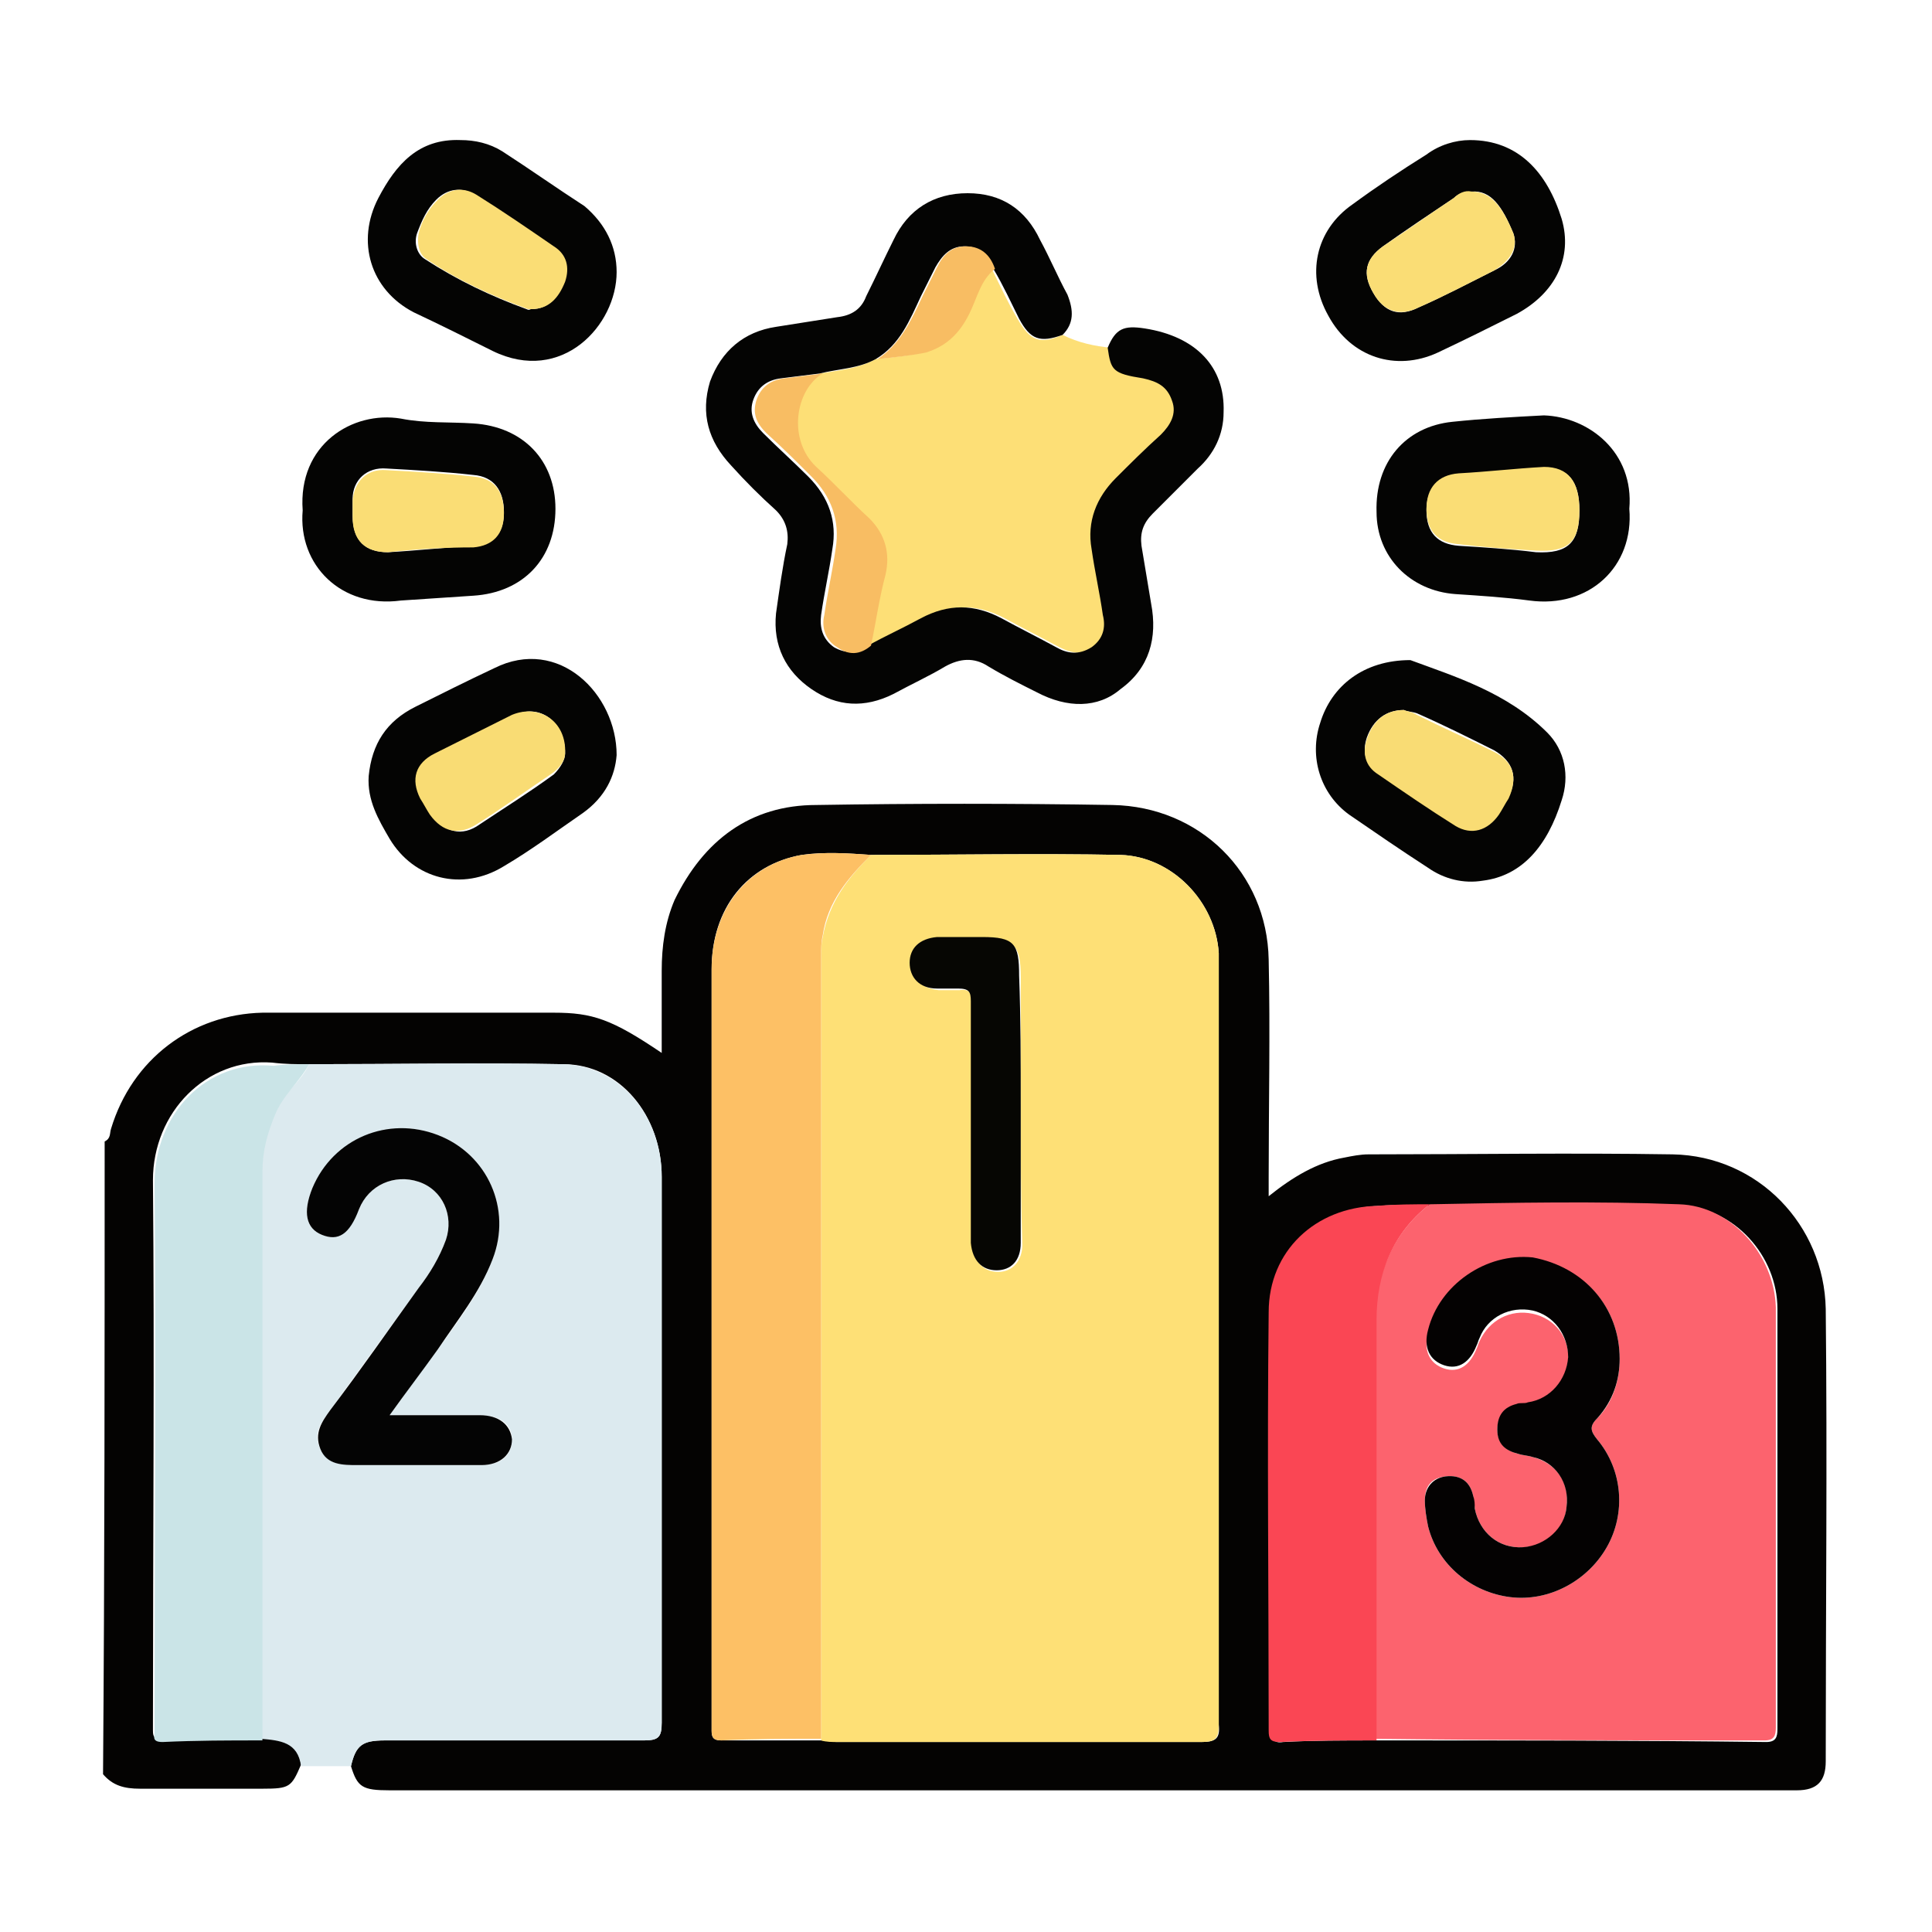
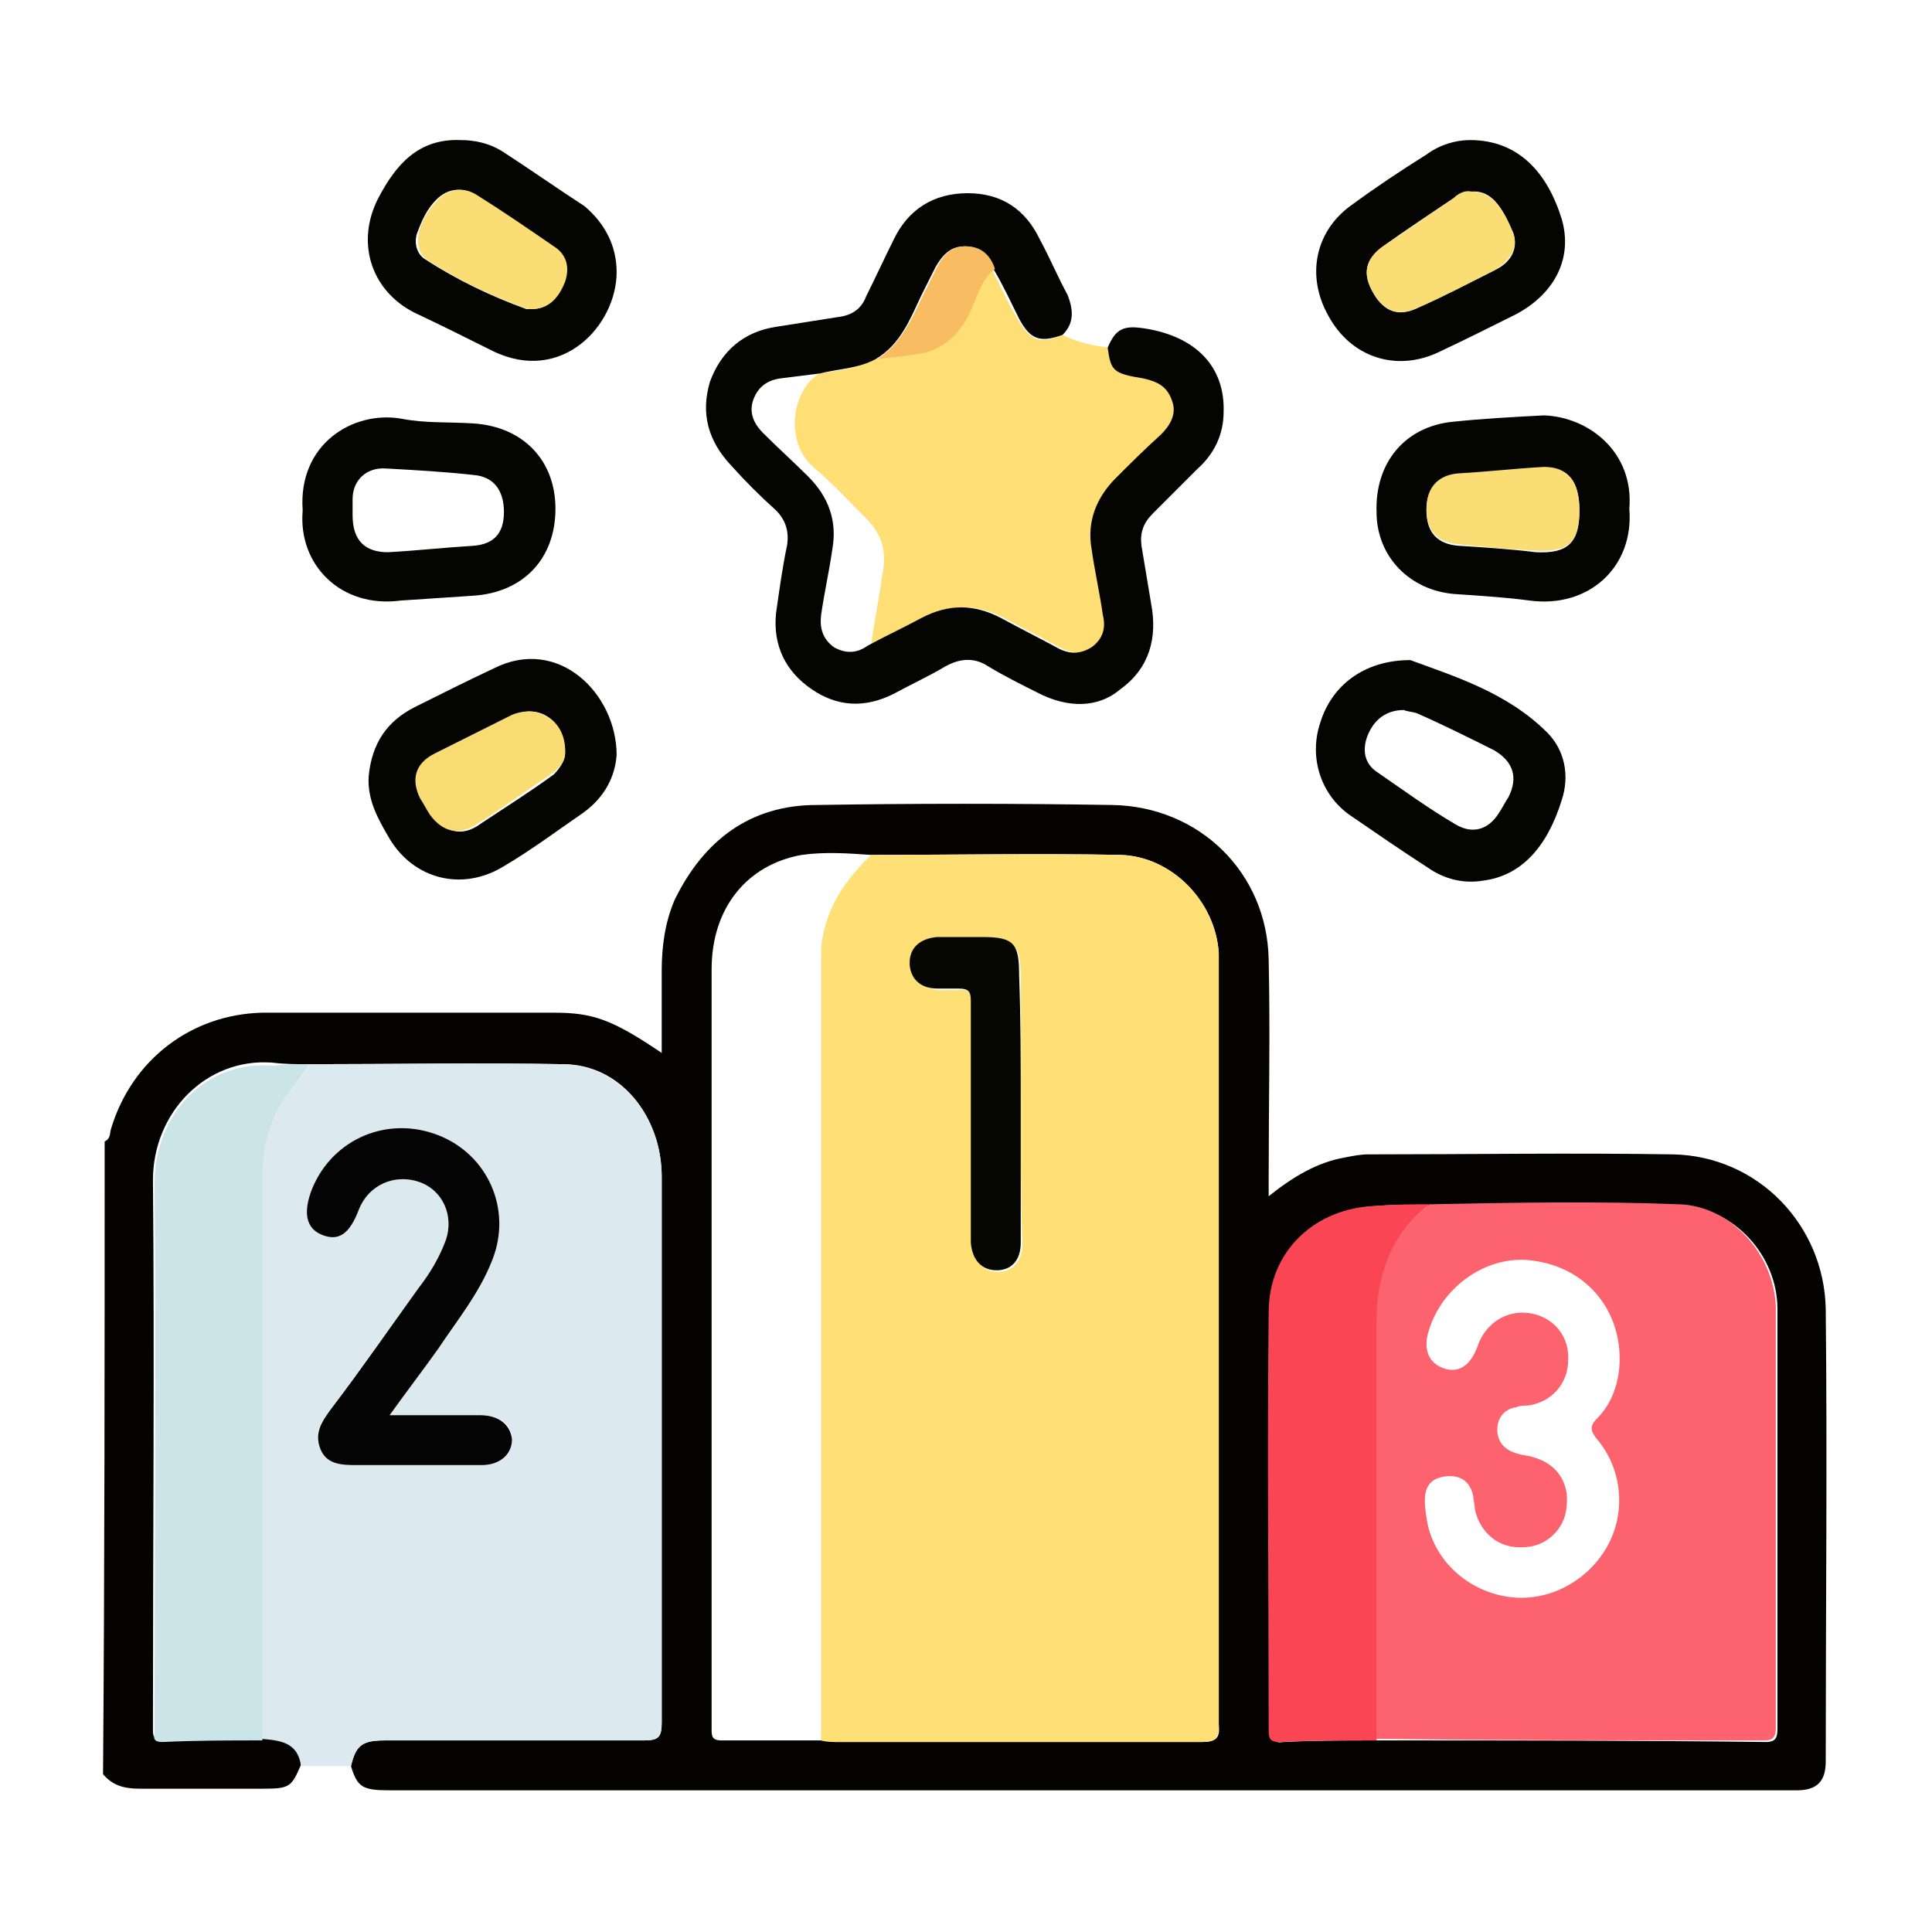
<svg xmlns="http://www.w3.org/2000/svg" version="1.1" id="Layer_1" x="0px" y="0px" viewBox="0 0 120 120" style="enable-background:new 0 0 120 120;" xml:space="preserve">
  <style type="text/css">
	.st0{fill:url(#SVGID_1_);}
	.st1{fill:url(#SVGID_2_);}
	.st2{fill:url(#SVGID_3_);}
	.st3{fill:url(#SVGID_4_);}
	.st4{fill:#14002B;}
	.st5{fill:url(#SVGID_5_);}
	.st6{fill:url(#SVGID_6_);}
	.st7{fill:url(#SVGID_7_);}
	.st8{fill:#020303;}
	.st9{fill:#FDF3F3;}
	.st10{fill:#FDC064;}
	.st11{fill:#6AD8E6;}
	.st12{fill:#6AD7E5;}
	.st13{fill:#6AD9E6;}
	.st14{fill:#EDE1DC;}
	.st15{fill:#FDA713;}
	.st16{fill:#00C5DB;}
	.st17{fill:#69D6E4;}
	.st18{fill:#E9DDD8;}
	.st19{fill:#020101;}
	.st20{fill:#030201;}
	.st21{fill:#F95B3C;}
	.st22{fill:#060505;}
	.st23{fill:#6FBEE4;}
	.st24{fill:#050504;}
	.st25{fill:#060403;}
	.st26{fill:#FEC6BE;}
	.st27{fill:#ECBD27;}
	.st28{fill:#C88F1F;}
	.st29{fill:#70BFE5;}
	.st30{fill:#4BA3C6;}
	.st31{fill:#4590AF;}
	.st32{fill:#E5B71F;}
	.st33{fill:#ECECEC;}
	.st34{fill:#030504;}
	.st35{fill:#13BC6C;}
	.st36{fill:#040302;}
	.st37{fill:#DCEAEF;}
	.st38{fill:#FDDF76;}
	.st39{fill:#040403;}
	.st40{fill:#FEE076;}
	.st41{fill:#FC636E;}
	.st42{fill:#FDC065;}
	.st43{fill:#CAE4E7;}
	.st44{fill:#FA4654;}
	.st45{fill:#040404;}
	.st46{fill:#F8BD63;}
	.st47{fill:#FADD75;}
	.st48{fill:#F9DC74;}
	.st49{fill:#060603;}
	.st50{fill:#040202;}
	.st51{fill:#429846;}
	.st52{fill:#388E3C;}
	.st53{fill:#DDA706;}
	.st54{fill:#FEC007;}
	.st55{fill:#317C34;}
	.st56{fill:#4CAE50;}
	.st57{fill:#DD7C00;}
	.st58{fill:#FE8F00;}
	.st59{fill:#080808;}
	.st60{fill:#030303;}
	.st61{fill:#F98527;}
	.st62{fill:#63B7FA;}
	.st63{fill:#8CC8FA;}
	.st64{fill:#EE661F;}
	.st65{fill:#F7F5F5;}
	.st66{fill:#F9CA83;}
	.st67{fill:#9B9B9B;}
	.st68{fill:#828282;}
	.st69{fill:#D3D3D3;}
	.st70{fill:#040608;}
	.st71{fill:#040507;}
	.st72{fill:#030506;}
	.st73{fill:#67C6A5;}
	.st74{fill:#52C0FE;}
	.st75{fill:#738394;}
	.st76{fill:#FBDDC9;}
	.st77{fill:#F7C6A5;}
	.st78{fill:#F8C6A5;}
	.st79{fill:#FDFEFE;}
	.st80{fill:#F17B7B;}
	.st81{fill:#FBE67C;}
	.st82{fill:#EC6060;}
	.st83{fill:#DCF2F9;}
	.st84{fill:#040303;}
	.st85{fill:#030304;}
	.st86{fill:#060606;}
	.st87{fill:#F1EEF1;}
	.st88{fill:#5D96D3;}
	.st89{fill:#FBD0A2;}
</style>
  <g>
    <path class="st36" d="M6.5,70.9c0.4-0.2,0.3-0.5,0.4-0.8c1.3-4.3,5-7.1,9.4-7.2c6,0,12.1,0,18.1,0c2.4,0,3.6,0.4,6.7,2.5   c0-1.8,0-3.5,0-5.1c0-1.5,0.2-3,0.8-4.4c1.8-3.7,4.7-5.9,8.8-5.9c6.1-0.1,12.3-0.1,18.4,0c5.4,0.1,9.6,4.2,9.7,9.6   c0.1,4.5,0,9,0,13.5c0,0.3,0,0.7,0,1.2c1.5-1.2,3-2.1,4.7-2.4c0.5-0.1,1-0.2,1.5-0.2c6.3,0,12.6-0.1,18.9,0   c5.3,0.1,9.4,4.4,9.5,9.6c0.1,9.4,0,18.7,0,28.1c0,1.2-0.5,1.8-1.8,1.8c-0.2,0-0.4,0-0.6,0c-28.9,0-57.9,0-86.8,0   c-1.7,0-2-0.2-2.4-1.5c0.3-1.3,0.7-1.6,2.1-1.6c5.4,0,10.7,0,16.1,0c0.9,0,1.1-0.2,1.1-1.1c0-5.1,0-10.2,0-15.2   c0-6.2,0-12.5,0-18.7c0-3.8-2.6-7-6.1-7c-5.3-0.1-10.5,0-15.8,0c-0.8,0-1.5,0-2.3-0.1c-4.1-0.3-7.4,3.1-7.4,7.3   c0.1,11.2,0,22.4,0,33.6c0,0.2,0,0.4,0,0.6c0,0.4,0.1,0.5,0.5,0.5c2.1,0,4.1,0,6.2-0.1c1.2,0,2.3,0.2,2.5,1.7   c-0.6,1.4-0.7,1.5-2.4,1.5c-2.5,0-5.1,0-7.6,0c-1,0-1.7-0.2-2.3-0.9C6.5,97.2,6.5,84,6.5,70.9z M85.5,108.1c8.1,0,16.1,0,24.2,0.1   c0.6,0,0.7-0.3,0.7-0.8c0-8.7,0-17.4,0-26.1c0-3.3-2.7-6.3-6-6.4c-5.2-0.2-10.4-0.1-15.5,0c-1.1,0-2.2-0.1-3.2,0   c-3.8,0.1-6.7,2.8-6.7,6.6c-0.1,8.7,0,17.3,0,26c0,0.5,0.1,0.8,0.7,0.7C81.5,108.1,83.5,108.1,85.5,108.1z M51,108.1   c0.3,0,0.7,0.1,1,0.1c7.5,0,15,0,22.6,0c0.9,0,1.2-0.2,1.1-1.1c0-15.5,0-31.1,0-46.6c0-0.4,0-0.8,0-1.3c-0.2-3.2-2.9-6-6.1-6.1   c-5.1-0.1-10.3,0-15.5,0c-1.4-0.1-2.9-0.2-4.3,0c-3.4,0.6-5.6,3.3-5.6,7.1c0,15.6,0,31.2,0,46.8c0,0.2,0,0.3,0,0.5   c0,0.4,0.1,0.6,0.6,0.6C46.9,108.1,49,108.1,51,108.1z" />
    <path class="st37" d="M19.2,66.1c5.3,0,10.5-0.1,15.8,0c3.5,0.1,6.1,3.2,6.1,7c0,6.2,0,12.5,0,18.7c0,5.1,0,10.2,0,15.2   c0,0.9-0.2,1.1-1.1,1.1c-5.4,0-10.7,0-16.1,0c-1.4,0-1.8,0.3-2.1,1.6c-1,0-2,0-3.1,0c-0.2-1.5-1.3-1.6-2.5-1.7   c0-11.8,0-23.6,0-35.3c0-1.3,0.3-2.4,0.8-3.6C17.6,67.9,18.7,67.2,19.2,66.1z M24.2,87.9c1.1-1.5,2-2.8,3-4.1   c1.3-1.8,2.6-3.5,3.4-5.6c1.2-3.1-0.3-6.5-3.4-7.7c-3.1-1.2-6.5,0.3-7.8,3.3c-0.6,1.5-0.4,2.5,0.6,2.9c1,0.4,1.6-0.1,2.3-1.6   c0.6-1.5,2.2-2.2,3.7-1.7c1.5,0.5,2.2,2.1,1.7,3.6c-0.4,1.1-1,2.1-1.7,3c-1.8,2.5-3.7,5.1-5.5,7.6c-0.5,0.7-1.1,1.4-0.6,2.4   c0.5,1,1.4,1,2.3,1c2.6,0,5.2,0,7.7,0c1.2,0,1.9-0.6,1.9-1.6c0-0.9-0.7-1.5-2-1.5C28,87.9,26.2,87.9,24.2,87.9z" />
    <path class="st38" d="M66,20.8c1,0.5,2,0.7,3,0.8c0.2,1.4,0.4,1.6,2.2,1.9c0.9,0.1,1.5,0.5,1.8,1.4c0.3,0.9-0.1,1.5-0.7,2.1   c-0.9,0.9-1.9,1.8-2.8,2.7c-1.2,1.2-1.7,2.7-1.5,4.4c0.2,1.4,0.5,2.7,0.7,4.1c0.1,0.8,0,1.5-0.7,2c-0.7,0.5-1.4,0.4-2.2,0   c-1.1-0.6-2.3-1.2-3.4-1.8c-1.7-0.9-3.3-0.9-5,0c-1.1,0.6-2.2,1.1-3.3,1.7c0.2-1.5,0.5-2.9,0.7-4.4c0.3-1.4,0-2.5-1-3.5   c-1.1-1.1-2.1-2.2-3.3-3.2c-1.8-1.6-1.3-4.8,0.4-5.8c1.2-0.2,2.4-0.3,3.5-0.9c1-0.1,2-0.2,2.9-0.4c1.3-0.3,2.1-1.2,2.7-2.4   c0.5-1,0.7-2.1,1.6-2.8c0.5,1,1,2.1,1.6,3.1C64,21.2,64.6,21.4,66,20.8z" />
    <path class="st39" d="M66,20.8c-1.4,0.5-2,0.3-2.7-1c-0.5-1-1-2.1-1.6-3.1c-0.3-0.9-0.9-1.4-1.8-1.4c-0.9,0-1.4,0.6-1.8,1.3   c-0.3,0.6-0.6,1.2-0.9,1.8c-0.7,1.5-1.3,3-2.8,3.9c-1.1,0.6-2.3,0.6-3.5,0.9c-0.8,0.1-1.6,0.2-2.4,0.3c-0.8,0.1-1.4,0.5-1.7,1.3   c-0.3,0.8,0,1.5,0.6,2.1c0.9,0.9,1.9,1.8,2.8,2.7c1.3,1.3,1.8,2.8,1.5,4.5c-0.2,1.4-0.5,2.7-0.7,4.1c-0.1,0.8,0.1,1.5,0.8,2   c0.7,0.4,1.4,0.4,2.1-0.1c1.1-0.6,2.2-1.1,3.3-1.7c1.7-0.9,3.3-0.9,5,0c1.1,0.6,2.3,1.2,3.4,1.8c0.7,0.4,1.4,0.5,2.2,0   c0.7-0.5,0.9-1.2,0.7-2c-0.2-1.4-0.5-2.7-0.7-4.1c-0.3-1.7,0.3-3.2,1.5-4.4c0.9-0.9,1.8-1.8,2.8-2.7c0.6-0.6,1-1.3,0.7-2.1   c-0.3-0.9-0.9-1.2-1.8-1.4c-1.9-0.3-2-0.5-2.2-1.9c0.5-1.2,1-1.4,2.3-1.2c3.2,0.5,5,2.4,4.9,5.2c0,1.4-0.6,2.6-1.6,3.5   c-0.9,0.9-1.9,1.9-2.8,2.8c-0.6,0.6-0.8,1.2-0.7,2c0.2,1.2,0.4,2.4,0.6,3.6c0.4,2.1-0.1,4-1.9,5.3C68.2,44,66.3,44,64.4,43   c-1-0.5-2-1-3-1.6c-0.9-0.6-1.8-0.5-2.7,0c-1,0.6-2.1,1.1-3.2,1.7c-1.8,0.9-3.5,0.8-5.1-0.3c-1.6-1.1-2.4-2.7-2.2-4.7   c0.2-1.4,0.4-2.9,0.7-4.3c0.1-0.8-0.1-1.5-0.7-2.1c-1-0.9-1.9-1.8-2.8-2.8c-1.4-1.5-1.9-3.2-1.3-5.2c0.7-1.9,2.1-3.1,4.1-3.4   c1.3-0.2,2.5-0.4,3.8-0.6c0.9-0.1,1.5-0.5,1.8-1.3c0.6-1.2,1.1-2.3,1.7-3.5c0.9-1.9,2.5-2.9,4.6-2.9c2.1,0,3.6,1,4.5,2.9   c0.6,1.1,1.1,2.3,1.7,3.4C66.7,19.3,66.7,20.1,66,20.8z" />
-     <path class="st39" d="M38.3,16.9c0,3.3-3.4,7-7.7,4.9c-1.6-0.8-3.2-1.6-4.9-2.4C23,18,22.1,15,23.5,12.3c1.1-2.1,2.5-3.7,5.1-3.6   c0.9,0,1.8,0.2,2.6,0.7c1.7,1.1,3.4,2.3,5.1,3.4C37.6,13.9,38.3,15.3,38.3,16.9z M33,19.2c1.1,0,1.7-0.8,2-1.7   c0.3-0.9,0.1-1.7-0.7-2.2c-1.6-1.1-3.2-2.2-4.8-3.2c-0.8-0.5-1.7-0.4-2.4,0.3c-0.6,0.6-0.9,1.3-1.2,2.1c-0.2,0.6,0,1.3,0.5,1.6   c2,1.3,4.1,2.3,6.3,3.1C32.9,19.3,32.9,19.2,33,19.2z" />
+     <path class="st39" d="M38.3,16.9c0,3.3-3.4,7-7.7,4.9c-1.6-0.8-3.2-1.6-4.9-2.4C23,18,22.1,15,23.5,12.3c1.1-2.1,2.5-3.7,5.1-3.6   c0.9,0,1.8,0.2,2.6,0.7c1.7,1.1,3.4,2.3,5.1,3.4C37.6,13.9,38.3,15.3,38.3,16.9z M33,19.2c1.1,0,1.7-0.8,2-1.7   c0.3-0.9,0.1-1.7-0.7-2.2c-1.6-1.1-3.2-2.2-4.8-3.2c-0.8-0.5-1.7-0.4-2.4,0.3c-0.6,0.6-0.9,1.3-1.2,2.1c-0.2,0.6,0,1.3,0.5,1.6   c2,1.3,4.1,2.3,6.3,3.1z" />
    <path class="st39" d="M91.3,8.7c3,0,4.8,2,5.7,4.9c0.7,2.4-0.4,4.6-2.8,5.9c-1.6,0.8-3.2,1.6-4.9,2.4c-2.6,1.2-5.4,0.3-6.8-2.3   c-1.4-2.5-0.8-5.3,1.5-6.9c1.5-1.1,3-2.1,4.6-3.1C89.4,9,90.4,8.7,91.3,8.7z M91.4,11.9c-0.4,0-0.8,0.1-1.1,0.4c-1.5,1-3,2-4.4,3   c-1.1,0.8-1.3,1.7-0.6,2.9c0.7,1.2,1.6,1.5,2.8,0.9c1.6-0.7,3.1-1.5,4.7-2.3c1.1-0.5,1.5-1.4,1.2-2.3   C93.3,12.8,92.6,11.8,91.4,11.9z" />
    <path class="st39" d="M18.8,31.7c-0.3-4.1,3.1-6.2,6.1-5.7c1.5,0.3,3,0.2,4.5,0.3c3.1,0.2,5.1,2.3,5.1,5.3c0,3.1-2,5.2-5.1,5.4   c-1.5,0.1-3,0.2-4.5,0.3C21.2,37.8,18.5,35.1,18.8,31.7z M24.1,34.3c1.8-0.1,3.6-0.3,5.3-0.4c1.3-0.1,1.9-0.8,1.9-2.1   c0-1.3-0.6-2.2-1.9-2.3c-1.8-0.2-3.6-0.3-5.4-0.4c-1.2-0.1-2.1,0.7-2.1,1.9c0,0.3,0,0.7,0,1C21.9,33.6,22.7,34.3,24.1,34.3z" />
    <path class="st39" d="M101.2,31.6c0.3,3.6-2.5,6.2-6.2,5.7c-1.5-0.2-3.1-0.3-4.6-0.4c-2.8-0.2-4.9-2.3-4.9-5.1   c-0.1-3.1,1.8-5.3,4.7-5.6c1.9-0.2,3.8-0.3,5.7-0.4C98.7,25.9,101.5,28.1,101.2,31.6z M98.1,31.7c0-1.8-0.7-2.7-2.2-2.6   c-1.8,0.1-3.5,0.2-5.3,0.4c-1.3,0.1-2,0.9-2,2.2c0,1.4,0.7,2.1,2,2.2c1.6,0.1,3.2,0.2,4.8,0.4C97.4,34.4,98.1,33.7,98.1,31.7z" />
    <path class="st39" d="M87.6,41c2.7,1,6,2,8.5,4.5c1.1,1.1,1.4,2.7,0.9,4.2c-0.9,2.9-2.5,4.7-4.9,5c-1.2,0.2-2.4-0.1-3.4-0.8   c-1.7-1.1-3.3-2.2-4.9-3.3C82,49.3,81.3,47,82,44.9C82.7,42.6,84.7,41,87.6,41z M87.2,44.1c-1.1,0-1.9,0.6-2.3,1.7   c-0.3,0.9-0.1,1.7,0.7,2.2c1.6,1.1,3.1,2.2,4.8,3.2c1,0.6,2,0.4,2.7-0.7c0.2-0.3,0.4-0.7,0.6-1c0.6-1.2,0.3-2.2-0.9-2.9   c-1.6-0.8-3.2-1.6-4.8-2.3C87.7,44.2,87.4,44.2,87.2,44.1z" />
    <path class="st39" d="M38.3,46.9c-0.1,1.3-0.7,2.6-2.1,3.6c-1.6,1.1-3.2,2.3-4.9,3.3c-2.6,1.6-5.6,0.8-7.1-1.7   c-0.7-1.2-1.4-2.4-1.3-3.9c0.2-2,1.1-3.4,2.9-4.3c1.6-0.8,3.2-1.6,4.9-2.4C34.7,39.5,38.3,43.1,38.3,46.9z M35.1,46.8   c0-2-1.6-3.1-3.1-2.4c-1.6,0.8-3.2,1.6-4.8,2.4c-1.2,0.6-1.5,1.6-0.9,2.8c0.2,0.3,0.4,0.7,0.6,1c0.7,1.1,1.8,1.4,2.9,0.6   c1.5-1,3.1-2,4.6-3.1C34.8,47.7,35.1,47.2,35.1,46.8z" />
    <path class="st40" d="M54.1,53.1c5.2,0,10.3-0.1,15.5,0c3.2,0.1,5.9,2.9,6.1,6.1c0,0.4,0,0.8,0,1.3c0,15.5,0,31.1,0,46.6   c0,0.9-0.2,1.1-1.1,1.1c-7.5,0-15,0-22.6,0c-0.3,0-0.7,0-1-0.1c0-16.2,0-32.4,0-48.6c0-0.4,0-0.9,0.1-1.3   C51.5,56,52.7,54.5,54.1,53.1z M63.4,68.6c0-2.6,0-5.3,0-7.9c0-2-0.4-2.4-2.3-2.4c-0.9,0-1.9,0-2.8,0c-1.1,0-1.7,0.6-1.7,1.6   c0,0.9,0.7,1.5,1.7,1.6c0.4,0,0.8,0,1.3,0c0.6-0.1,0.8,0.2,0.8,0.8c0,0.9,0,1.8,0,2.7c0,3.8,0,7.7,0,11.5c0,0.3,0,0.6,0,0.8   c0.1,1.1,0.7,1.7,1.6,1.7c0.9,0,1.5-0.7,1.5-1.7C63.4,74.3,63.4,71.5,63.4,68.6z" />
    <path class="st41" d="M88.8,74.8c5.2-0.1,10.4-0.2,15.5,0c3.2,0.1,5.9,3.1,6,6.4c0,8.7,0,17.4,0,26.1c0,0.5-0.1,0.8-0.7,0.8   c-8.1,0-16.1,0-24.2-0.1c0-8.7,0-17.4,0-26.1C85.5,79.1,86.5,76.6,88.8,74.8z M100.6,84.4c0-3.2-2.2-5.7-5.4-6.1   c-2.8-0.4-5.7,1.6-6.5,4.5c-0.3,1.1,0.1,1.9,1,2.2c0.9,0.3,1.6-0.2,2-1.2c0.1-0.2,0.1-0.3,0.2-0.5c0.6-1.3,1.9-2,3.3-1.7   c1.4,0.3,2.3,1.5,2.2,2.9c0,1.4-1,2.6-2.5,2.8c-0.2,0-0.5,0-0.7,0.1C93.5,87.5,93,88,93,88.8c0,0.8,0.5,1.3,1.3,1.5   c0.3,0.1,0.6,0.1,0.9,0.2c1.5,0.4,2.3,1.6,2.1,3.1c-0.1,1.4-1.3,2.5-2.7,2.5c-1.5,0.1-2.7-0.9-3-2.4c0-0.3-0.1-0.6-0.1-0.8   c-0.2-0.9-0.8-1.3-1.7-1.2c-0.9,0.1-1.3,0.6-1.3,1.5c0,0.5,0.1,1.1,0.2,1.6c0.6,2.4,2.7,4.1,5.1,4.4c2.4,0.3,4.8-1,6-3.1   c1.2-2.1,1-4.8-0.6-6.7c-0.4-0.5-0.5-0.8,0-1.3C100.2,87.1,100.6,85.7,100.6,84.4z" />
-     <path class="st42" d="M54.1,53.1c-1.4,1.4-2.7,2.9-3,5C51,58.5,51,59,51,59.4c0,16.2,0,32.4,0,48.6c-2.1,0-4.1,0-6.2,0.1   c-0.5,0-0.6-0.2-0.6-0.6c0-0.2,0-0.3,0-0.5c0-15.6,0-31.2,0-46.8c0-3.7,2.2-6.5,5.6-7.1C51.3,52.9,52.7,53,54.1,53.1z" />
    <path class="st43" d="M19.2,66.1c-0.6,1.1-1.6,1.9-2.1,3.1c-0.5,1.2-0.8,2.3-0.8,3.6c0,11.8,0,23.6,0,35.3c-2.1,0-4.1,0-6.2,0.1   c-0.4,0-0.6-0.1-0.5-0.5c0-0.2,0-0.4,0-0.6c0-11.2,0.1-22.4,0-33.6c0-4.3,3.2-7.7,7.4-7.3C17.7,66.1,18.5,66.1,19.2,66.1z" />
    <path class="st44" d="M88.8,74.8c-2.3,1.8-3.3,4.3-3.3,7.2c0,8.7,0,17.4,0,26.1c-2,0-4,0-6,0.1c-0.6,0-0.7-0.2-0.7-0.7   c0-8.7-0.1-17.3,0-26c0-3.8,2.9-6.5,6.7-6.6C86.7,74.8,87.8,74.8,88.8,74.8z" />
    <path class="st45" d="M24.2,87.9c2,0,3.8,0,5.6,0c1.2,0,1.9,0.6,2,1.5c0,0.9-0.7,1.6-1.9,1.6c-2.6,0-5.2,0-7.7,0   c-0.9,0-1.9,0-2.3-1c-0.4-1,0.1-1.7,0.6-2.4c1.9-2.5,3.7-5.1,5.5-7.6c0.7-0.9,1.3-1.9,1.7-3c0.5-1.5-0.2-3.1-1.7-3.6   c-1.5-0.5-3.1,0.2-3.7,1.7c-0.6,1.6-1.3,2-2.3,1.6c-1-0.4-1.2-1.4-0.6-2.9c1.3-3.1,4.7-4.5,7.8-3.3c3.1,1.2,4.6,4.6,3.4,7.7   c-0.8,2.1-2.2,3.8-3.4,5.6C26.2,85.2,25.2,86.5,24.2,87.9z" />
-     <path class="st46" d="M54.1,40.1c-0.7,0.6-1.4,0.6-2.1,0.1c-0.7-0.4-1-1.2-0.8-2c0.2-1.4,0.5-2.7,0.7-4.1c0.3-1.8-0.3-3.3-1.5-4.5   c-0.9-0.9-1.8-1.8-2.8-2.7c-0.6-0.6-0.9-1.2-0.6-2.1c0.3-0.8,0.9-1.2,1.7-1.3c0.8-0.1,1.6-0.2,2.4-0.3c-1.7,1-2.2,4.1-0.4,5.8   c1.1,1,2.2,2.2,3.3,3.2c1,1,1.3,2.2,1,3.5C54.6,37.2,54.4,38.7,54.1,40.1z" />
    <path class="st46" d="M54.5,22.3c1.4-0.9,2.1-2.4,2.8-3.9c0.3-0.6,0.6-1.2,0.9-1.8c0.4-0.8,0.9-1.3,1.8-1.3c0.9,0,1.5,0.5,1.8,1.4   c-0.9,0.7-1.1,1.8-1.6,2.8c-0.6,1.2-1.4,2-2.7,2.4C56.5,22.1,55.5,22.2,54.5,22.3z" />
    <path class="st47" d="M33,19.2c-0.1,0-0.1,0-0.2,0c-2.2-0.8-4.4-1.8-6.3-3.1c-0.5-0.3-0.6-1-0.5-1.6c0.2-0.8,0.6-1.5,1.2-2.1   c0.7-0.7,1.6-0.8,2.4-0.3c1.6,1,3.2,2.1,4.8,3.2c0.8,0.5,1,1.3,0.7,2.2C34.7,18.5,34.1,19.2,33,19.2z" />
    <path class="st47" d="M91.4,11.9c1.2,0,1.9,0.9,2.6,2.6c0.3,0.9-0.2,1.7-1.2,2.3c-1.6,0.8-3.1,1.6-4.7,2.3   c-1.2,0.6-2.2,0.2-2.8-0.9c-0.7-1.2-0.5-2.1,0.6-2.9c1.5-1,2.9-2,4.4-3C90.6,12,91,11.8,91.4,11.9z" />
-     <path class="st47" d="M24.1,34.3c-1.4,0-2.2-0.7-2.2-2.2c0-0.3,0-0.7,0-1c0.1-1.2,0.9-2,2.1-1.9c1.8,0.1,3.6,0.2,5.4,0.4   c1.3,0.1,1.9,0.9,1.9,2.3c0,1.3-0.7,2-1.9,2.1C27.7,34,25.9,34.1,24.1,34.3z" />
    <path class="st47" d="M98.1,31.7c0,2-0.7,2.6-2.7,2.5c-1.6-0.1-3.2-0.2-4.8-0.4c-1.3-0.1-2-0.8-2-2.2c0-1.3,0.7-2.1,2-2.2   c1.8-0.1,3.5-0.3,5.3-0.4C97.4,29,98.1,29.9,98.1,31.7z" />
-     <path class="st48" d="M87.2,44.1c0.2,0.1,0.5,0.1,0.8,0.3c1.6,0.8,3.2,1.5,4.8,2.3c1.2,0.6,1.5,1.6,0.9,2.9c-0.2,0.3-0.4,0.7-0.6,1   c-0.7,1-1.7,1.3-2.7,0.7c-1.6-1-3.2-2.1-4.8-3.2c-0.8-0.5-1-1.3-0.7-2.2C85.3,44.7,86.1,44.1,87.2,44.1z" />
    <path class="st48" d="M35.1,46.8c0,0.4-0.3,0.9-0.9,1.3c-1.5,1-3,2.1-4.6,3.1c-1.1,0.7-2.1,0.5-2.9-0.6c-0.2-0.3-0.4-0.7-0.6-1   c-0.6-1.2-0.3-2.2,0.9-2.8c1.6-0.8,3.2-1.6,4.8-2.4C33.5,43.7,35.2,44.8,35.1,46.8z" />
    <path class="st49" d="M63.4,68.6c0,2.9,0,5.7,0,8.6c0,1.1-0.6,1.7-1.5,1.7c-0.9,0-1.5-0.6-1.6-1.7c0-0.3,0-0.6,0-0.8   c0-3.8,0-7.7,0-11.5c0-0.9,0-1.8,0-2.7c0-0.6-0.1-0.8-0.8-0.8c-0.4,0-0.8,0-1.3,0c-1.1,0-1.7-0.7-1.7-1.6c0-0.9,0.6-1.5,1.7-1.6   c0.9,0,1.9,0,2.8,0c2,0,2.3,0.4,2.3,2.4C63.4,63.3,63.4,66,63.4,68.6z" />
-     <path class="st50" d="M100.6,84.4c0,1.3-0.4,2.6-1.4,3.7c-0.5,0.5-0.4,0.8,0,1.3c1.6,1.9,1.8,4.6,0.6,6.7c-1.2,2.1-3.6,3.4-6,3.1   c-2.4-0.3-4.5-2-5.1-4.4c-0.1-0.5-0.2-1.1-0.2-1.6c0-0.8,0.5-1.4,1.3-1.5c0.9-0.1,1.5,0.3,1.7,1.2c0.1,0.3,0.1,0.5,0.1,0.8   c0.3,1.5,1.5,2.5,3,2.4c1.4-0.1,2.6-1.2,2.7-2.5c0.2-1.5-0.7-2.8-2.1-3.1c-0.3-0.1-0.6-0.1-0.9-0.2c-0.8-0.2-1.3-0.6-1.3-1.5   c0-0.9,0.4-1.4,1.2-1.6c0.2-0.1,0.5,0,0.7-0.1c1.4-0.2,2.4-1.4,2.5-2.8c0-1.4-0.9-2.6-2.2-2.9c-1.4-0.3-2.8,0.4-3.3,1.7   c-0.1,0.2-0.1,0.3-0.2,0.5c-0.4,1-1.1,1.5-2,1.2c-0.9-0.3-1.3-1.1-1-2.2c0.7-2.8,3.6-4.8,6.5-4.5C98.4,78.7,100.6,81.2,100.6,84.4z   " />
  </g>
</svg>